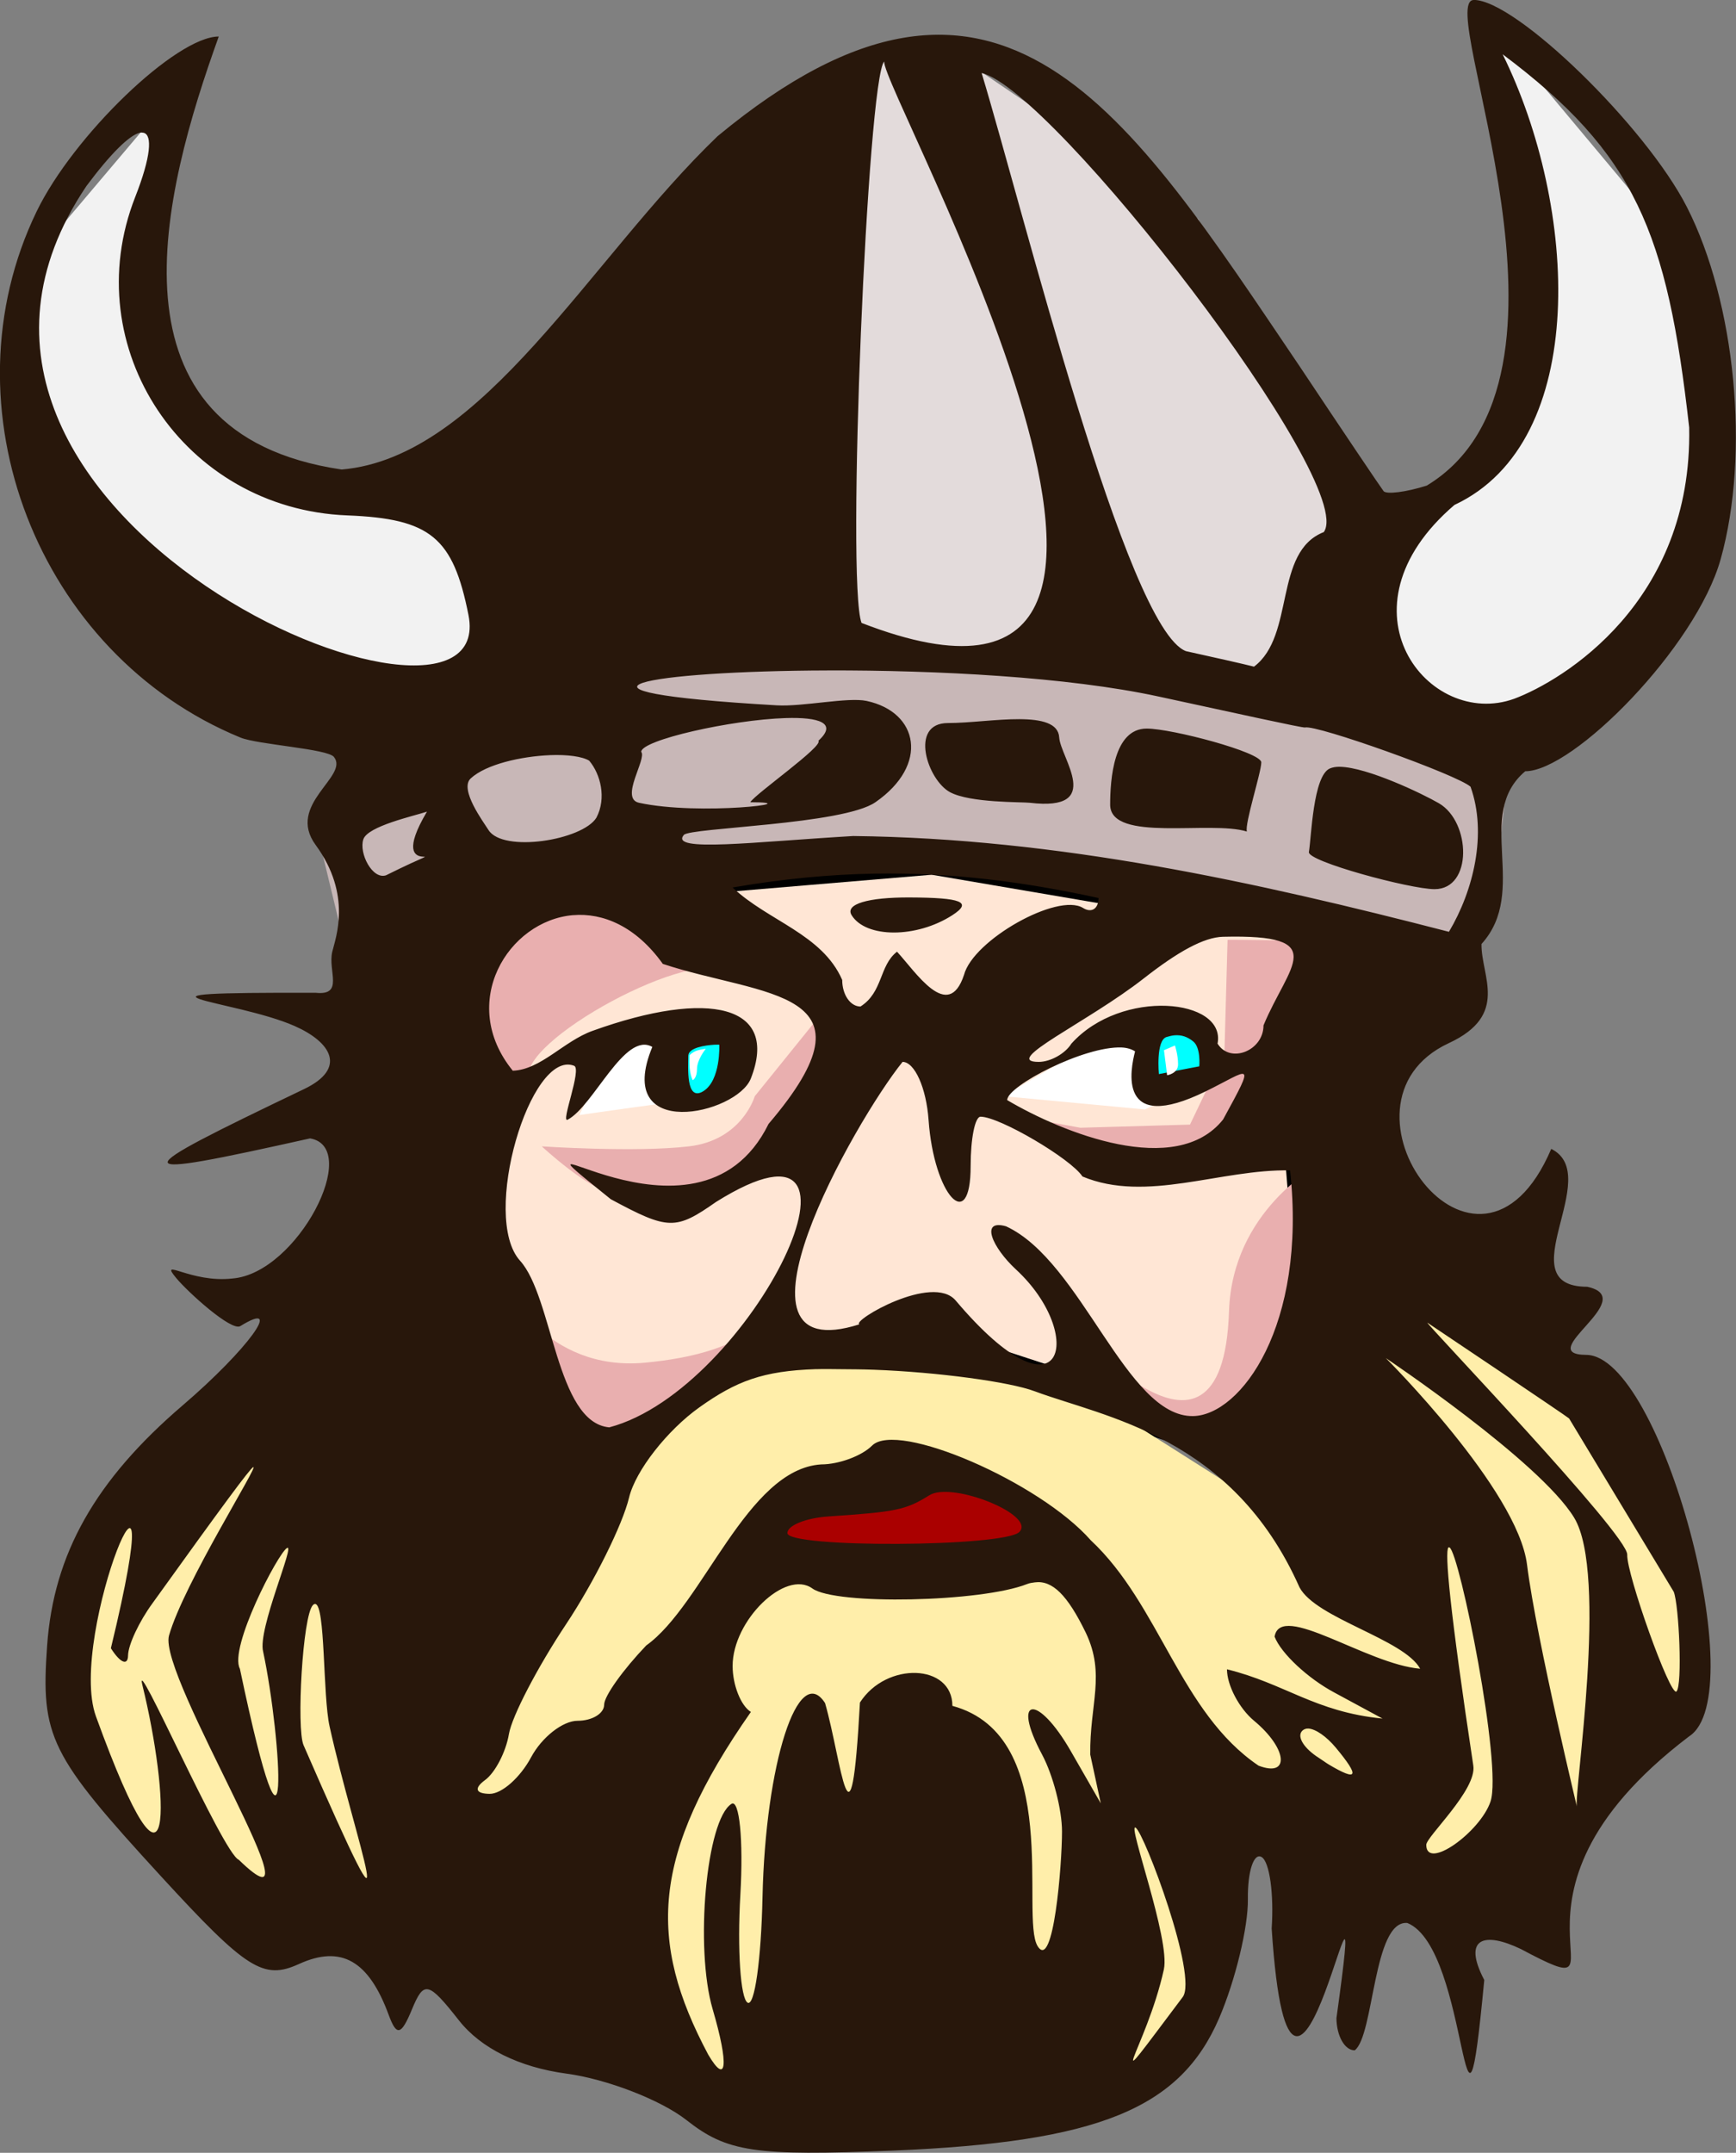
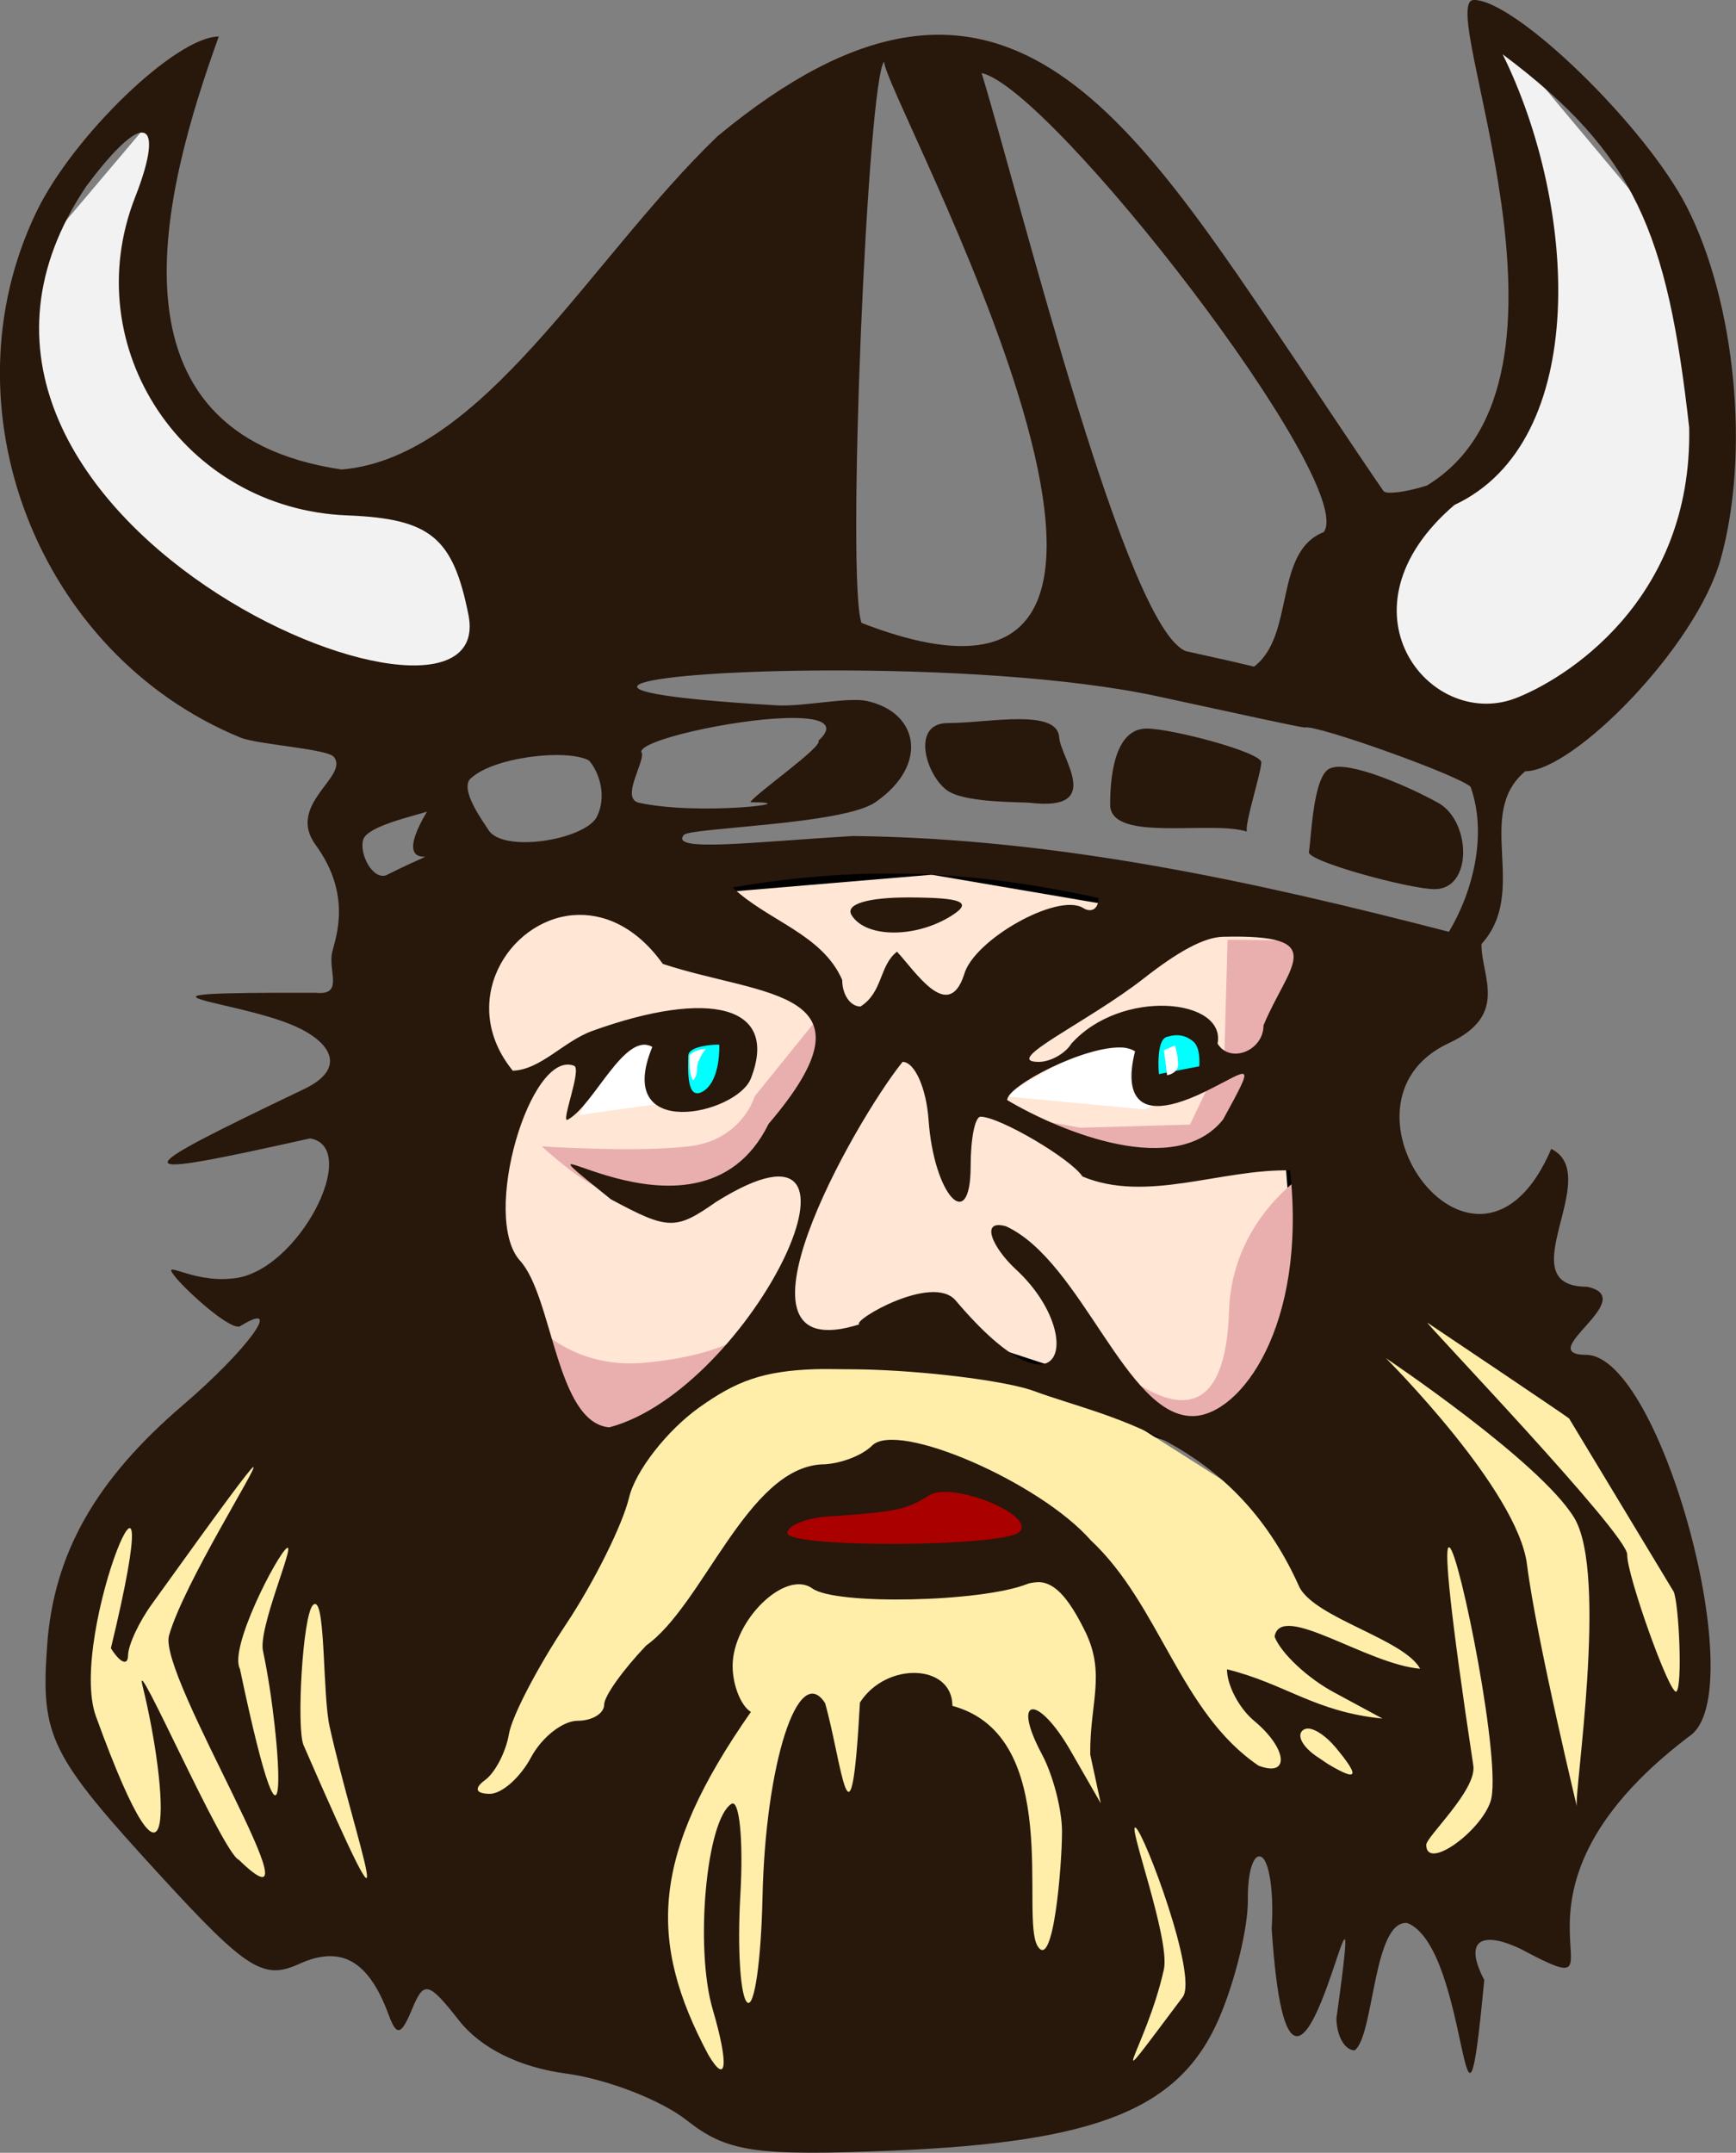
<svg xmlns="http://www.w3.org/2000/svg" id="svg4026" viewBox="0 0 97.992 121.5" version="1.1">
  <rect x="0" y="0" width="97.992" height="121.5" fill="#808080" stroke="none" />
  <g id="layer1" transform="translate(-105.29 -234.47)">
    <g id="g3975" transform="translate(-80.327 -262.28)">
      <path id="path3165" style="color:#000000" d="m208.5 547.61 2.5 26.25 6.75 7 10.25-8h10.75l13.75 4.5s5.75 4.5 7 1.25-1.25-26-1.25-26l2-3.75-22-3.75z" stroke="#000" stroke-width="2" fill="#ffe6d5" />
      <path id="path3957" d="m254.91 549.79-0.177 6.364-1.945 4.066-6.187 0.177-1.944-0.354s1.768 2.475 4.419 2.475 8.839-3.182 8.839-3.182 3.005-9.192 2.298-9.369c-0.707-0.177-5.303-0.177-5.303-0.177z" style="color:#000000" fill="#e9afaf" />
      <path id="path3955" d="m228.22 558.62s-0.707 2.475-3.712 2.828c-3.005 0.354-8.309 0-8.309 0s2.652 2.475 4.066 2.652c1.414 0.177 5.127 0.707 5.127 0.707l6.364-5.834 0.177-4.95z" style="color:#000000" fill="#e9afaf" />
      <path id="path3953" d="m194.5 503.11-8.25 9.75 5.5 16 16.25 10 9.25-7.75-4.25-7.75-11.25 1-8.75-9.25z" style="color:#000000" fill="#f2f2f2" />
      <path id="path3951" d="m263.75 527.36 6.5-5.5 2-7.75-2.25-15.75 10.25 12.25 3 12.5-4.75 11.5-10 3.75c-5.178-1.869-7.556-5.139-4.75-11z" style="color:#000000" fill="#f2f2f2" />
-       <path id="path3949" d="m205.25 539.61-1.75 4 1.75 7.25 25.75-6.25 19.75 2.5 17.75 4.5 1.5-4.5 0.75-7-21.25-5.5-26.5-1.5-18 8.5h-1" style="color:#000000" fill="#c8b7b7" />
-       <path id="path3947" d="m228.5 532.11 3.25-30.5 6.75-2.5 14.75 10 10.75 19-3.75 8z" style="color:#000000" fill="#e3dbdb" />
      <path id="path3945" d="m202.75 574.11-10.25 8.5-3.75 8.5 4 8.5 6 6.5 14.5 1.5 11.25 8 13 0.5 12.25-1s5-6 5-7.5 1.5-7.25 1.5-7.25l4.25-1.25 3.75 4 7.75-1.75 9.25-8.5-0.25-9-11-15.5-5.5-1.25-9.75 13.25-10.25-6.5-13.75-0.5-14 5.75z" style="color:#000000" fill="#FEA" />
      <path id="path3937" d="m254.12 557.49-3.875 1.875-8-0.75 6.625-3.875h4.125l1.625 1.875z" style="color:#000000" fill="#FFF" />
      <path id="path3167" d="m227.33 556.5s-1.237 2.298-2.121 2.298c-0.884 0-6.894 0.884-6.894 0.884l1.944-3.889 5.303-0.707z" style="color:#000000" fill="#FFF" />
      <path id="path3939" d="m224 554.99-0.75 2.875 1.5 1.375 2.625-1.625 0.125-2.625z" style="color:#000000" fill="#0FF" />
      <path id="path3941" d="m250.12 556.36 1.125-2h2l1 2-2.375 2z" style="color:#000000" fill="#0FF" />
      <path id="path3943" d="m231.75 581.11-4.25 3.75 11.25 0.75 5.25-1.75-1.5-2.5-8.75-1.25z" style="color:#000000" fill="#A00" />
-       <path id="path3959" d="m226.63 551.73c-1.52-1.787-12.069 3.872-11.137 6.01-2.355-0.248-3.125-1.816-2.652-4.419 3.123-9.03 6.246-4.453 9.369-3.889z" style="color:#000000" fill="#e9afaf" />
+       <path id="path3959" d="m226.63 551.73z" style="color:#000000" fill="#e9afaf" />
      <path id="path3961" d="m214.96 570.12s1.237 8.839 3.535 9.016c2.298 0.177 10.076-7.955 10.076-7.955s-0.884 1.944-6.541 2.475c-5.657 0.53-7.955-4.419-7.955-4.419" style="color:#000000" fill="#e9afaf" />
      <path id="path3963" d="m246.92 571.58s4.538 6.913 6.842 6.853c3.817-0.1 6.851-15.668 6.237-15.914 0 0-4.824 2.562-5.008 8.24-0.358 11.054-9.226 0.378-9.235 0.363" style="color:#000000" fill="#e9afaf" />
      <path id="path3032" d="m268.81 496.75c-2.255-0.001 7.267 21.394-2.656 27.406-1.186 0.376-2.284 0.506-2.438 0.312-0.153-0.194-2.291-3.369-4.75-7.062-9.644-14.262-16.89-26.189-32.844-12.969-7.215 6.931-13.213 18.127-21.219 18.812-13.76-2.04-10.098-15.656-6.938-24.438-2.398 0-8.202 5.581-10.281 9.875-5.343 11.037 0.062 24.987 11.5 29.688 0.977 0.402 4.912 0.633 5.281 1.094 0.883 1.101-2.712 2.675-1.031 4.969 2.076 2.834 1.121 5.257 0.938 6.031-0.256 1.081 0.68 2.484-0.938 2.312-12.406-0.029-4.593 0.375-1.188 1.875 2.063 0.909 2.979 2.391 0.531 3.562-10.252 4.908-10.384 5.172 0.344 2.781 2.938 0.512-0.712 7.609-4.375 7.906-2.373 0.272-4.181-1.228-3.188-0.031 0.668 0.805 3.121 3.03 3.625 2.719 2.515-1.554 0.412 1.334-3.25 4.469-4.929 4.219-7.287 8.383-7.656 13.562-0.367 5.153 0.14 6.17 6.438 13.031 4.825 5.257 5.771 5.854 7.781 4.938 2.38-1.084 3.935-0.19 5.062 2.875 0.449 1.221 0.705 1.156 1.312-0.312 0.675-1.634 0.92-1.582 2.656 0.625 1.234 1.569 3.406 2.644 6.062 3 2.273 0.305 5.331 1.484 6.781 2.625 2.285 1.797 3.829 2.041 11.656 1.719 11.586-0.477 16.204-2.36 18.406-7.469 0.916-2.126 1.646-5.146 1.625-6.719-0.021-1.573 0.336-2.65 0.781-2.375 0.445 0.275 0.693 2.088 0.562 4.031 1.136 17.29 5.649-9.335 3.656 5.062 0.009 0.995 0.463 1.812 1.031 1.812 1.101-0.835 1.033-7.361 2.969-7.188 3.562 1.437 3.121 16.074 4.344 3.219-1.25-2.394 0.01-2.733 2.062-1.75 6.93 3.687-2.729-2.714 9.5-12 3.61-2.31-1.579-21.531-5.812-21.531-3.045-0.022 3.106-3.184 0.062-3.844-4.548-0.005 0.998-6.277-2.031-7.781-4.156 9.732-13.093-2.574-5.781-5.969 3.437-1.595 1.813-3.785 1.844-5.594 2.714-2.995-0.44-7.294 2.469-9.75 2.715 0 9.64-7.001 11.031-11.969 1.667-5.955 0.84-14.491-1.906-19.875-2.327-4.561-9.655-11.688-12.031-11.688zm1.625 3.062c7.491 5.617 9.29 10.018 10.531 21.062 0.198 9.859-7.134 14.287-9.875 15.312-4.827 1.747-10.258-5.043-3.375-10.938 7.671-3.584 6.963-16.85 2.719-25.438zm-34.906 0.406c-0.248 1.495 21.587 40.551-1.281 31.688-0.87-2.268 0.341-30.748 1.281-31.688zm5.5 0.656c3.974 0.883 21.26 23.173 19.312 25.906-2.847 1.112-1.608 5.844-3.938 7.594-0.568-0.145-2.291-0.533-3.844-0.875-3.359-1.284-9.157-24.783-11.531-32.625zm-47.53 3.37c0.083-0.02 0.155-0.014 0.219 0 0.51 0.113 0.426 1.347-0.469 3.625-3.334 8.488 2.74 17.607 11.969 17.969 4.698 0.184 5.972 1.238 6.844 5.625 1.82 9.279-34.144-5.564-21.562-24.219 1.388-1.859 2.422-2.858 3-3zm38.844 30.344c6.103-0.016 13.529 0.36 18.656 1.469 4.439 0.959 8.152 1.782 8.281 1.75 0.662-0.166 8.615 2.678 9.344 3.344 0.948 2.636 0.169 5.863-1.219 8.188-10.987-2.839-22.055-5.273-33.625-5.406-5.597 0.329-10.399 0.931-9.562-0.062 0.348-0.413 8.974-0.573 10.812-1.844 3.048-2.107 2.447-5.091-0.5-5.719-1.055-0.225-3.595 0.335-5.062 0.25-13.814-0.799-7.296-1.942 2.875-1.969zm-2.375 2.688c1.844-0.058 2.957 0.269 1.844 1.281 0.302 0.302-3.542 2.98-3.844 3.469 3.393 0-2.863 0.775-6.281 0.031-1.108-0.241 0.454-2.483 0.125-2.875 0.002-0.664 5.082-1.81 8.156-1.906zm13.188 0.062c-1.259-0.006-2.826 0.219-4.031 0.219-2.207 0-1.16 3.224 0.125 3.906 1.15 0.61 4.07 0.543 4.5 0.594 4.23 0.5 1.723-2.543 1.656-3.688-0.047-0.802-0.991-1.025-2.25-1.031zm7.188 0.531c-1.868 0-2.062 2.863-2.062 4.312 0.036 2.135 5.676 0.854 7.719 1.5-0.142-0.414 0.812-3.338 0.812-3.906 0-0.568-5.048-1.906-6.469-1.906zm-33.688 1.5c0.972-0.04 1.832 0.073 2.219 0.312 0.633 0.748 0.993 2.106 0.406 3.219-0.789 1.276-5.286 1.994-6.094 0.688-0.255-0.413-1.666-2.29-1-2.906 0.863-0.799 2.849-1.245 4.469-1.312zm44.594 0.656c-0.224-0.004-0.413 0.031-0.562 0.094-0.957 0.402-1.049 3.918-1.188 4.719-0.091 0.528 5.72 2.094 7.094 2.094 2.164 0 2.052-3.793 0.25-4.844-0.898-0.524-4.027-2.031-5.594-2.062zm-51.531 2.531c-2.607 4.392 2.563 1.17-2.312 3.594-0.775 0.258-1.54-1.256-1.281-2.031 0.249-0.746 2.848-1.314 3.594-1.562zm25.281 3.5c4.256-0.07 8.276 0.429 12.625 1.375 0 0.602-0.387 0.864-0.875 0.562-1.425-0.881-6.202 1.805-6.719 3.781-0.895 2.693-2.73-0.179-3.781-1.312-1.014 0.785-0.781 2.28-2.062 3.094-0.568 0-1.031-0.662-1.031-1.5-1.131-2.592-4.185-3.324-6.188-5.219 2.849-0.488 5.477-0.739 8.031-0.781zm1.969 1.344c-2.364-0.01-3.665 0.379-3.281 1 0.807 1.306 3.667 1.306 5.688 0 1.151-0.744 0.515-0.988-2.406-1zm-19 1c1.671-0.141 3.539 0.618 5.062 2.75 5.69 1.879 12.483 1.399 5.969 9.031-4.071 8.295-16.177-1.617-8.906 4.25 3.247 1.749 3.658 1.753 5.938 0.156 10.242-6.41 2.041 10.588-6.025 12.72-3.006-0.276-3.176-7.356-5.037-9.408-2.23-2.464 0.585-11.946 3.049-11.001 0.467 0.164-0.777 3.262-0.36 3.045 1.458-0.76 3.218-5.008 4.779-4.107-2.224 5.38 4.769 3.809 5.562 1.781 1.612-4.121-2.326-5.067-8.938-2.688-1.637 0.589-2.91 2.19-4.5 2.25-3.118-3.826-0.269-8.471 3.406-8.781zm36.688 1.219c6.152-0.149 3.699 1.587 2.281 5 0 1.437-1.883 2.182-2.594 1.031 0.494-2.554-5.435-3.134-8.25 0-0.351 0.568-1.187 1.031-1.844 1.031-2.159 0 2.76-2.231 5.938-4.719 1.906-1.492 3.377-2.317 4.469-2.344zm-2.75 5.562c0.406-0.033 0.731 0.079 1.062 0.344 0.442 0.354 0.344 1.406 0.344 1.406l-2.281 0.438s-0.181-1.917 0.438-2.094c0.155-0.044 0.302-0.083 0.438-0.094zm-25.969 0.531c0.166-0.01 0.281 0 0.281 0s0.092 2.011-0.906 2.625c-0.998 0.614-0.844-1.386-0.844-2 0-0.461 0.972-0.596 1.469-0.625zm23 0.156c0.302 0.013 0.56 0.098 0.75 0.219-0.254 0.983-1.05 4.731 4 2.25 2.486-1.221 2.869-1.88 0.969 1.594-2.658 3.338-9.081 0.744-12.188-1.094 0-0.801 4.356-3.063 6.469-2.969zm-12.375 0.812c0.685 0.001 1.342 1.479 1.469 3.281 0.299 4.242 2.375 6.504 2.375 2.594 0-1.534 0.241-2.781 0.562-2.781 1.064 0 5.09 2.365 5.75 3.375 3.615 1.509 7.808-0.429 11.719-0.344 0.958 8.784-2.795 13.809-5.466 13.865-3.775 0.08-6.284-8.733-10.565-10.709-1.495-0.428-0.781 1.196 0.562 2.438 3.961 3.66 2.739 9.013-3.406 1.75-1.308-1.546-5.884 1.145-5.438 1.344-8.217 2.61-0.292-11.424 2.438-14.812zm29.625 14.719c0.008-0.001 7.979 5.355 8 5.406l5.906 9.781c0.299 0.746 0.5 5.282 0.156 5.625-0.343 0.343-2.826-6.63-2.781-7.719 0.046-1.129-11.405-13.08-11.281-13.094zm-2.344 2s8.677 5.813 10.625 9c1.948 3.187-0.021 15.604 0.156 16.312 0.177 0.708-2.281-9.407-2.812-13.656-0.531-4.25-7.969-11.656-7.969-11.656zm-32.156 0.625c0.43-0.014 0.877-0.005 1.375 0 0.569 0.005 1.2 0.006 1.875 0.031 3.606 0.133 7.689 0.685 9.094 1.219 3.93 1.462 11.143 2.527 14.938 11.062 0.934 1.758 5.89 2.919 6.812 4.594-3.027-0.254-7.879-3.808-8.219-1.812 0.361 0.941 1.879 2.357 3.375 3.156l2.719 1.469c-3.832-0.38-5.487-1.97-8.781-2.781 0 0.891 0.679 2.199 1.531 2.906 1.88 1.56 2.042 3.219 0.25 2.531-4.426-2.996-5.565-9.071-9.469-12.719-2.884-3.286-10.92-6.767-12.344-5.344-0.588 0.588-1.881 1.062-2.875 1.062-4.192 0.263-6.661 7.929-9.875 10.219-1.294 1.356-2.375 2.853-2.375 3.344s-0.668 0.906-1.5 0.906-2.017 0.926-2.625 2.062-1.653 2.072-2.344 2.062c-0.784-0.01-0.896-0.307-0.25-0.781 0.568-0.417 1.174-1.586 1.344-2.594 0.17-1.007 1.621-3.785 3.219-6.188 1.597-2.402 3.197-5.631 3.562-7.156 0.365-1.525 2.161-3.806 3.969-5.094 2.073-1.476 3.582-2.061 6.594-2.156zm-31.781 5.531c0.397-0.228-3.916 6.569-4.75 9.5-0.647 2.274 9.024 17.593 3.938 12.656-0.892-0.342-5.971-12.007-5.438-9.844 1.494 6.059 1.929 14.29-2.625 1.75-1.665-4.585 4.524-19.046 0.844-3.844 0.529 0.836 0.96 1.008 0.969 0.406 0.009-0.602 0.63-1.919 1.375-2.938 3.973-5.53 5.479-7.568 5.688-7.688zm38.781 1.406c1.768-0.165 5.306 1.413 4.469 2.25-0.856 0.856-13.094 0.914-13.094 0.062 0-0.426 1.034-0.851 2.312-0.938 3.772-0.255 4.354-0.352 5.688-1.188 0.163-0.102 0.372-0.164 0.625-0.188zm28.688 3.125c0.014-0.016 0.044-0.01 0.062 0 0.566 0.301 2.995 12.325 2.312 14.344-0.579 1.713-3.625 3.917-3.625 2.438 0-0.46 2.863-3.101 2.656-4.469-1.334-8.823-1.621-12.072-1.406-12.312zm-65.562 0.031c0.505-0.312-1.67 4.596-1.344 5.844 1.058 4.974 1.627 14.934-1.312 0.969-0.63-1.177 2.139-6.493 2.656-6.812zm42.219 1.938c0.988-0.129 1.842 0.717 2.875 2.844 1.125 2.364 0.214 4.026 0.25 6.875l0.594 2.75-1.688-2.938c-1.879-3.271-3.384-3.099-1.625 0.188 0.614 1.148 1.125 3.1 1.125 4.344 0 1.893-0.485 7.901-1.375 6.469-1.012-1.63 1.478-11.859-4.812-13.562 0-2.376-3.726-2.514-5.219-0.188-0.518 9.47-1.032 3.284-1.969 0.031-1.511-2.35-3.367 3.405-3.531 10.969-0.076 3.499-0.445 6.184-0.844 5.938-0.399-0.246-0.585-2.996-0.406-6.094 0.179-3.098-0.056-5.399-0.5-5.125-1.424 0.88-2.081 8.127-1.062 11.594 0.921 3.137 0.796 4.34-0.25 2.562-3.427-6.437-3.241-11.263 2.406-19.344-0.573-0.354-1.031-1.531-1.031-2.594 0-2.574 2.985-5.469 4.5-4.375 1.316 0.951 9.55 0.774 12.125-0.25 0.147-0.059 0.296-0.075 0.438-0.094zm-40.625 1.219c0.584 0.03 0.424 5.15 0.812 6.906 1.396 6.311 4.635 15.075-1.469 1.062-0.405-0.93-0.056-7.319 0.531-7.906 0.046-0.046 0.086-0.065 0.125-0.062zm56.062 7.031c0.413 0.026 1.023 0.444 1.562 1.094 1.347 1.623 1.24 1.916-0.406 0.938-0.176-0.105-0.351-0.241-0.562-0.375-0.836-0.529-1.266-1.202-0.938-1.531 0.082-0.082 0.206-0.134 0.344-0.125zm-9.75 5.594c0.492 0.304 3.534 8.396 2.656 9.562-4.922 6.542-2.061 2.978-1.062-1.562 0.373-1.698-2.086-8.304-1.594-8z" fill="#28170b" />
      <path id="path3965" d="m224.54 556.3c-0.017 0.517-0.011 1.02 0.177 1.414 0 0 0.244-0.104 0.244-0.634 0-0.53 0.495-1.139 0.495-1.139-0.305 0.05-0.61 0.068-0.916 0.359z" style="color:#000000" fill="#FFF" />
      <path id="path3967" style="color:#000000" fill="#FFF" d="m251.32 556.02 0.177 1.414s0.619-0.088 0.619-0.619c0-0.53-0.177-1.061-0.177-1.061z" />
    </g>
  </g>
</svg>